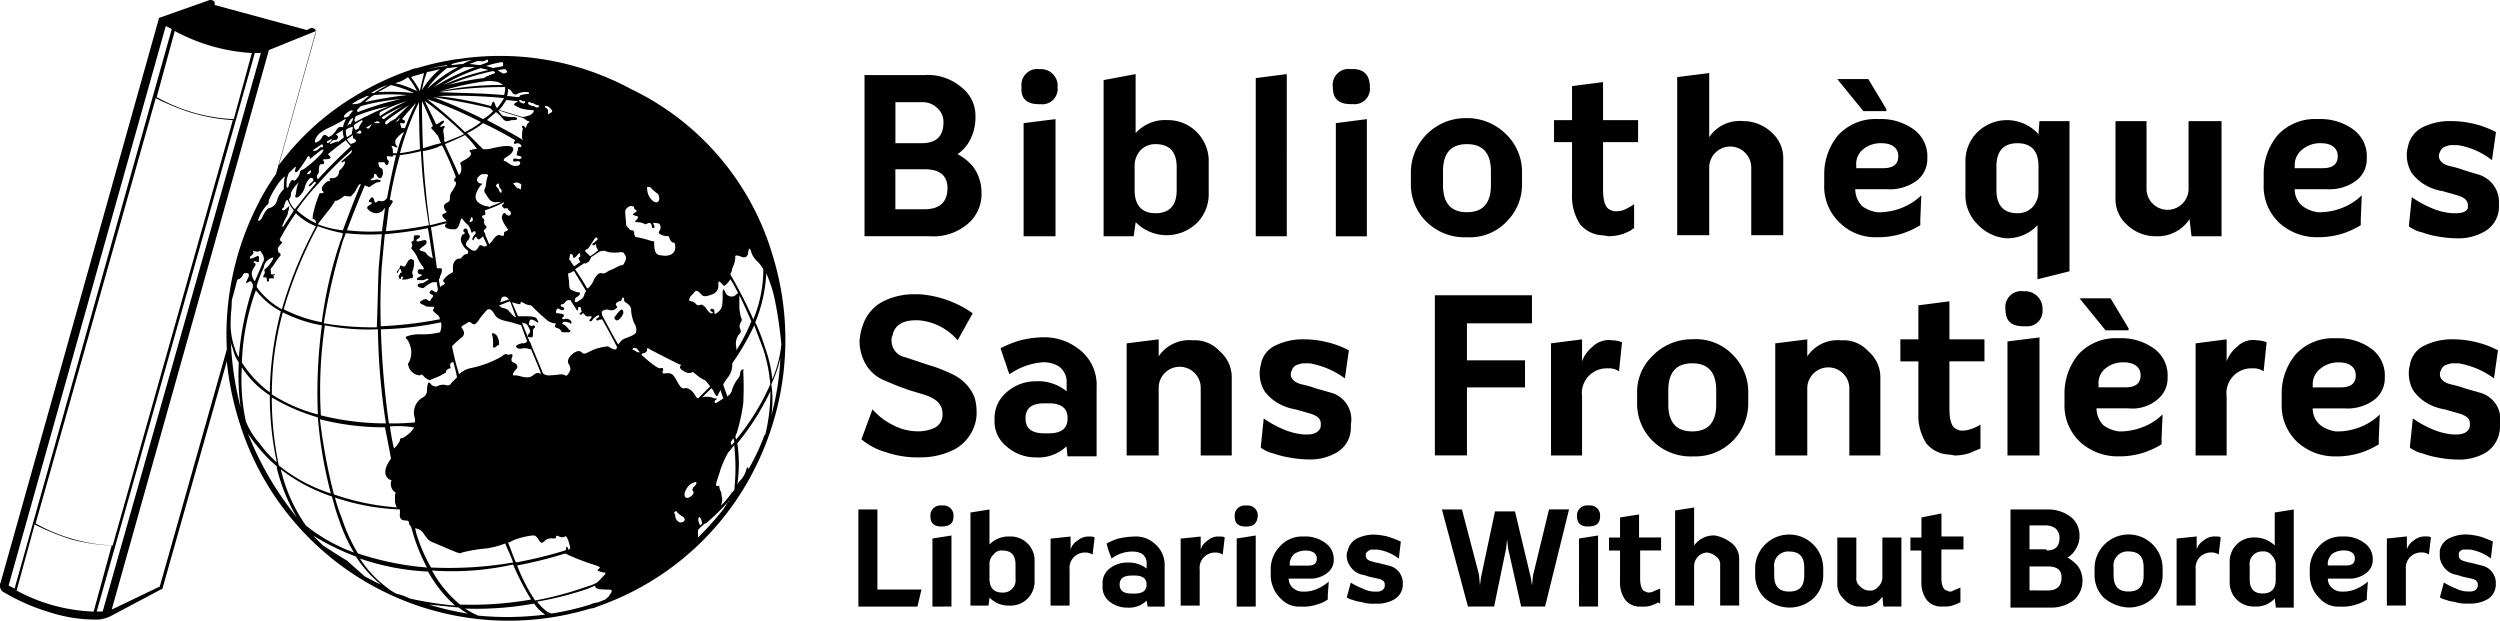
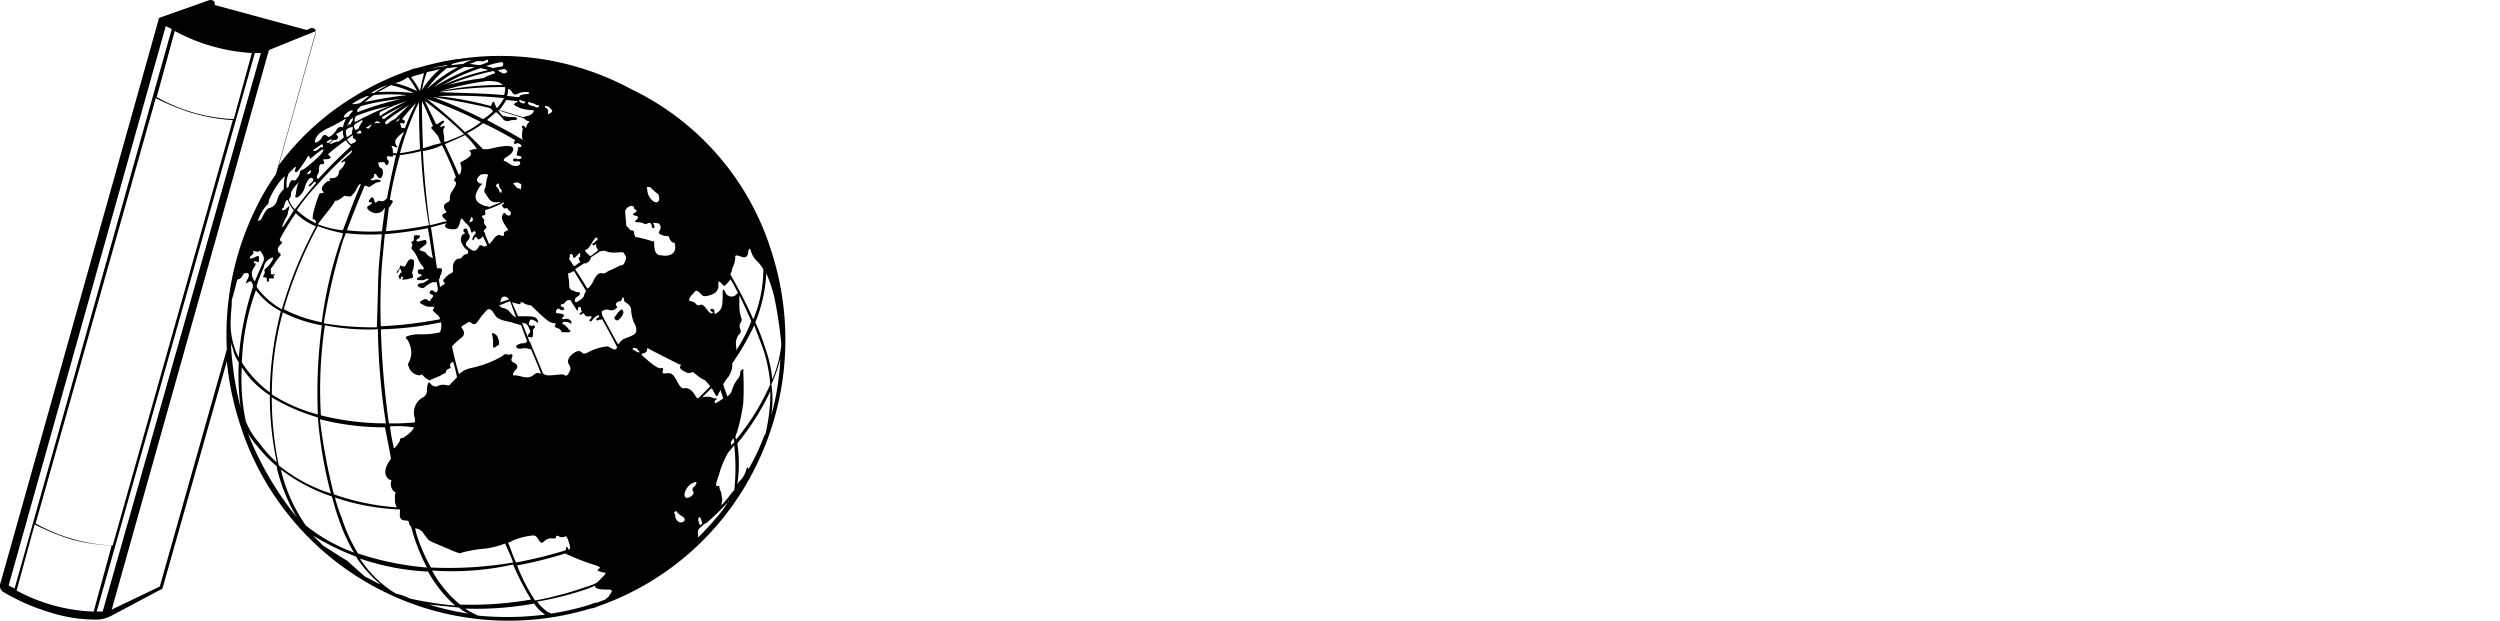
<svg xmlns="http://www.w3.org/2000/svg" width="146.144" height="36.312" viewBox="0 0 146.144 36.312">
  <defs>
    <style>.a{fill:#000;}</style>
  </defs>
  <g transform="translate(-648.928 -13354.078)">
-     <path class="a" d="M85.8,100.11V94.434h1.112v4.681h2.575l-.234.995Zm4.856-4.681c-.41,0-.644-.176-.644-.585a.585.585,0,0,1,.644-.644h.059a.585.585,0,0,1,.644.644c0,.41-.234.585-.7.585Zm-.527,4.681V96.131l1.112-.176v4.154Zm2.223,0v-5.5l1.112-.176v2.048a1.538,1.538,0,0,1,1.17-.468A1.4,1.4,0,0,1,96.1,97.477v1.112a1.4,1.4,0,0,1-1.463,1.463,1.538,1.538,0,0,1-1.17-.468l-.059.468H92.353Zm1.112-1.638c0,.527.234.819.761.819a.725.725,0,0,0,.761-.819v-.819c0-.527-.234-.819-.761-.819a.57.57,0,0,0-.527.234.751.751,0,0,0-.234.585v.819Zm3.628-2.34,1.112-.117v.761a.934.934,0,0,1,.41-.527.975.975,0,0,1,.644-.234c.176,0,.293,0,.351.059l-.117.995a.832.832,0,0,0-.351-.117h-.117a.893.893,0,0,0-.878.995v2.106H97.034v-3.92Zm6.085.351a1.594,1.594,0,0,1,.527,1.229v2.4h-.995l-.059-.351a1.457,1.457,0,0,1-1.112.41,1.634,1.634,0,0,1-1.053-.351,1.053,1.053,0,0,1-.41-.878v-.176a1.053,1.053,0,0,1,.41-.878,1.634,1.634,0,0,1,1.053-.351,1.687,1.687,0,0,1,1.112.351v-.293a.646.646,0,0,0-.293-.585,1.168,1.168,0,0,0-.527-.117h-.059a2.022,2.022,0,0,0-1.17.41c-.059-.176-.117-.293-.176-.468l-.117-.41a3.579,3.579,0,0,1,.7-.293,4.548,4.548,0,0,1,.936-.117,1.628,1.628,0,0,1,1.229.468Zm-1.229,2.867q.7,0,.7-.527t-.7-.527h-.176q-.7,0-.7.527t.7.527Zm2.75-3.218,1.112-.117v.761a.934.934,0,0,1,.41-.527.88.88,0,0,1,.644-.234c.176,0,.293,0,.351.059l-.117.995a.832.832,0,0,0-.351-.117h-.117a.893.893,0,0,0-.878.995v2.106h-1.112v-3.92Zm3.745-.7c-.41,0-.644-.176-.644-.585a.585.585,0,0,1,.644-.644h.059a.585.585,0,0,1,.644.644c-.059.41-.234.585-.7.585Zm-.527,4.681V96.131l1.112-.176v4.154Zm2.575-.468a1.9,1.9,0,0,1-.585-1.346V98a1.9,1.9,0,0,1,.527-1.4,1.735,1.735,0,0,1,1.4-.585,1.92,1.92,0,0,1,1.229.351,1.15,1.15,0,0,1,.527.995.944.944,0,0,1-.351.761,1.584,1.584,0,0,1-1.112.351h-1.17a.72.72,0,0,0,.293.585.817.817,0,0,0,.527.176h.117a1.8,1.8,0,0,0,.761-.176,2.416,2.416,0,0,0,.644-.41l-.059.819V99.7a2.163,2.163,0,0,1-.644.293,2.425,2.425,0,0,1-.936.117,1.453,1.453,0,0,1-1.17-.468Zm.585-1.931h.995c.351,0,.527-.117.527-.41s-.234-.468-.644-.468a1.18,1.18,0,0,0-.644.176.809.809,0,0,0-.293.527v.176Zm3.511.995a3.846,3.846,0,0,0,.7.351,1.558,1.558,0,0,0,.7.176h.117c.293,0,.41-.117.468-.293v-.117c0-.176-.117-.293-.41-.351l-.527-.117a2.385,2.385,0,0,0-.41-.117,1.131,1.131,0,0,1-.7-.527.989.989,0,0,1-.176-.585.527.527,0,0,1,.059-.293,1.044,1.044,0,0,1,.527-.7,2.263,2.263,0,0,1,.995-.234,3.951,3.951,0,0,1,.819.117,6.56,6.56,0,0,1,.761.293l-.117.995a2.675,2.675,0,0,0-1.229-.527h-.41a.584.584,0,0,0-.293.234v.117c0,.176.117.293.41.351.117.059.293.059.468.117l.468.117a1.042,1.042,0,0,1,.819.995v.117a1.009,1.009,0,0,1-.527.878,2,2,0,0,1-1.053.234h-.059a2.194,2.194,0,0,1-.644-.059c-.176-.059-.351-.059-.527-.117-.117-.059-.234-.059-.351-.117a.181.181,0,0,0-.117-.059l.234-.878Zm6.846,1.4-1.521-5.676h1.17l.995,3.8.059.644.059-.468.819-3.862h1.17l.936,3.92.059.41.058-.585.936-3.862h1.17l-1.4,5.676h-1.4l-.761-3.394-.059-.527-.059.527-.7,3.394Zm7.021-4.681c-.41,0-.644-.176-.644-.585a.585.585,0,0,1,.644-.644h.059a.585.585,0,0,1,.644.644c0,.41-.234.585-.7.585Zm-.527,4.681V96.131l1.112-.176v4.154Zm4.622-.234c-.059,0-.059.059-.117.059-.117.059-.176.059-.293.117a1.288,1.288,0,0,1-.468.059h-.293a1.087,1.087,0,0,1-.761-.41,1.737,1.737,0,0,1-.293-1.053V96.833h-.644v-.761h.644V94.9l1.112-.176v1.346h1.287v.761H131.5v1.638c0,.468.117.7.293.761.059,0,.117.059.176.059a.636.636,0,0,0,.293-.059c.117-.059.293-.117.41-.176v.878l-.117-.059Zm4.33-3.452a1.164,1.164,0,0,1,.41.936v2.692h-1.112v-2.34a.57.57,0,0,0-.234-.527,1.051,1.051,0,0,0-.527-.234.8.8,0,0,0-.761.761v2.34h-1.112V94.493l1.112-.176V96.54a1.4,1.4,0,0,1,1.229-.585,2.252,2.252,0,0,1,.995.468Zm1.872,3.16a1.854,1.854,0,0,1-.527-1.346v-.351a1.953,1.953,0,0,1,.527-1.346,1.989,1.989,0,0,1,3.452,1.346v.351a1.854,1.854,0,0,1-.527,1.346,2.078,2.078,0,0,1-1.463.585,2.235,2.235,0,0,1-1.463-.585Zm.585-1.287c0,.644.293.936.878.936s.878-.293.878-.936v-.468c0-.644-.293-.936-.878-.936a.819.819,0,0,0-.878.936V98.3Zm4.1,1.4a1.164,1.164,0,0,1-.41-.936V96.072h1.112v2.34a.57.57,0,0,0,.234.527.715.715,0,0,0,.527.234.57.57,0,0,0,.527-.234.715.715,0,0,0,.234-.527v-2.34h1.112v4.037h-1.053l-.059-.585a1.277,1.277,0,0,1-1.229.585,1.205,1.205,0,0,1-.995-.41Zm6.729.176a.2.2,0,0,1-.117.059c-.059.059-.176.059-.293.117a1.289,1.289,0,0,1-.468.059h-.293a1.087,1.087,0,0,1-.761-.41,1.737,1.737,0,0,1-.293-1.053V96.833H147.3v-.761h.644V94.9l1.17-.234v1.346H150.4v.761H149.11v1.638c0,.468.117.7.293.761.059,0,.117.059.176.059a.352.352,0,0,0,.234-.059c.117-.059.293-.117.41-.176v.878Zm2.984.234V94.434h2.165a2.135,2.135,0,0,1,1.4.468,1.34,1.34,0,0,1,.468.995,1.41,1.41,0,0,1-.234.878,1.2,1.2,0,0,1-.468.468,2.291,2.291,0,0,1,.585.468,1.437,1.437,0,0,1,.293.878,1.5,1.5,0,0,1-.468,1.112,2.135,2.135,0,0,1-1.4.468h-2.34Zm2.106-3.277c.527,0,.761-.234.761-.761a.715.715,0,0,0-.234-.527.988.988,0,0,0-.585-.176h-.936v1.4h.995Zm.059,2.34c.527,0,.819-.234.819-.761,0-.468-.293-.644-.819-.644h-1.053v1.4Zm3.277.41a1.854,1.854,0,0,1-.527-1.346v-.351a1.953,1.953,0,0,1,.527-1.346,1.989,1.989,0,0,1,3.452,1.346v.351a1.854,1.854,0,0,1-.527,1.346,2.078,2.078,0,0,1-1.463.585,2.369,2.369,0,0,1-1.463-.585Zm.585-1.287c0,.644.293.936.878.936s.878-.293.878-.936v-.468c0-.644-.293-.936-.878-.936a.819.819,0,0,0-.878.936V98.3Zm3.745-2.165,1.112-.117v.761a.934.934,0,0,1,.41-.527.975.975,0,0,1,.644-.234c.176,0,.293,0,.351.059l-.117.995a.832.832,0,0,0-.351-.117h-.117a.893.893,0,0,0-.878.995v2.106H162.86v-3.92Zm5.734,3.979-.059-.468a1.452,1.452,0,0,1-1.17.468,1.4,1.4,0,0,1-1.463-1.463V97.535a1.4,1.4,0,0,1,1.463-1.463,1.634,1.634,0,0,1,1.17.468V94.61l1.112-.176v5.734h-1.053Zm0-2.4a.751.751,0,0,0-.234-.585.57.57,0,0,0-.527-.234.725.725,0,0,0-.761.819v.819c0,.527.234.819.761.819s.761-.293.761-.819v-.819Zm2.575,1.931a1.9,1.9,0,0,1-.585-1.346V98a1.9,1.9,0,0,1,.527-1.4,1.735,1.735,0,0,1,1.4-.585,1.92,1.92,0,0,1,1.229.351,1.15,1.15,0,0,1,.527.995.943.943,0,0,1-.351.761,1.584,1.584,0,0,1-1.112.351H171.7a.72.72,0,0,0,.293.585.817.817,0,0,0,.527.176h.117a1.8,1.8,0,0,0,.761-.176,2.417,2.417,0,0,0,.644-.41l-.059.819V99.7a2.163,2.163,0,0,1-.644.293,2.425,2.425,0,0,1-.936.117,1.453,1.453,0,0,1-1.17-.468Zm.527-1.931h.995c.351,0,.527-.117.527-.41s-.234-.468-.644-.468a1.179,1.179,0,0,0-.644.176.809.809,0,0,0-.293.527v.176Zm3.452-1.58,1.112-.117v.761a.934.934,0,0,1,.41-.527.975.975,0,0,1,.644-.234c.176,0,.293,0,.351.059l-.117.995a.832.832,0,0,0-.351-.117h-.117a.893.893,0,0,0-.878.995v2.106h-1.112v-3.92Zm3.277,2.575a3.846,3.846,0,0,0,.7.351,1.558,1.558,0,0,0,.7.176H180c.293,0,.41-.117.468-.293v-.117c0-.176-.117-.293-.41-.351l-.527-.117a2.385,2.385,0,0,0-.41-.117,1.131,1.131,0,0,1-.7-.527.988.988,0,0,1-.176-.585v-.293a1.044,1.044,0,0,1,.527-.7,2.263,2.263,0,0,1,.995-.234,3.951,3.951,0,0,1,.819.117,6.563,6.563,0,0,1,.761.293l-.117.995A2.675,2.675,0,0,0,180,96.775h-.41c-.117.059-.234.117-.234.234v.117c0,.176.117.293.41.351.117.059.293.059.468.117l.468.117a1.042,1.042,0,0,1,.819.995v.117A1.009,1.009,0,0,1,181,99.7a2,2,0,0,1-1.053.234h-.059a2.194,2.194,0,0,1-.644-.059c-.176-.059-.351-.059-.527-.117-.117-.059-.234-.059-.351-.117a.181.181,0,0,0-.117-.059l.234-.878Z" transform="translate(613.307 13289.427)" />
-     <path class="a" d="M144.587,53.057l-1.521-1.872h1.814l1.053,1.755v.117Zm6.67,6.612a2.382,2.382,0,0,1-.7-1.755V56.042a2.382,2.382,0,0,1,.7-1.755,2.478,2.478,0,0,1,3.569.117l.059-.761h1.755v8.777l-1.872.468v-3.16a2.414,2.414,0,0,1-1.872.761,2.6,2.6,0,0,1-1.638-.819Zm1.112-1.989c0,.878.41,1.346,1.229,1.346a1.191,1.191,0,0,0,.878-.351,1.376,1.376,0,0,0,.351-.995v-1.4c0-.878-.41-1.346-1.229-1.346s-1.229.468-1.229,1.346v1.4Zm7.724,8.192v-.117L159.04,64h-1.814l1.521,1.872Zm-64.6-5.5h1.872V53.526L95.5,53.76v6.612Zm47.745-.761a2.918,2.918,0,0,1-.936-2.282V56.8a3.561,3.561,0,0,1,.819-2.34,2.961,2.961,0,0,1,2.34-.936,3.267,3.267,0,0,1,2.048.585,1.932,1.932,0,0,1,.819,1.7,1.579,1.579,0,0,1-.585,1.287,2.621,2.621,0,0,1-1.755.527h-1.872a1.412,1.412,0,0,0,.41.995,1.982,1.982,0,0,0,.878.351h.234a3.691,3.691,0,0,0,1.287-.293,3.321,3.321,0,0,0,1.053-.7l-.059,1.4v.351a5.187,5.187,0,0,1-.995.468,4.583,4.583,0,0,1-1.521.234,2.953,2.953,0,0,1-2.165-.819Zm.878-3.218h1.638q.878,0,.878-.7c0-.468-.351-.761-.995-.761a1.633,1.633,0,0,0-1.053.351,1.091,1.091,0,0,0-.41.936v.176ZM92.57,56.334a2.56,2.56,0,0,1,.468,1.463,2.265,2.265,0,0,1-.761,1.814A3.079,3.079,0,0,1,90,60.371h-3.8v-9.42H89.7a3.023,3.023,0,0,1,2.223.761,2.074,2.074,0,0,1,.761,1.638,2.85,2.85,0,0,1-.351,1.463,2.191,2.191,0,0,1-.7.761,2.829,2.829,0,0,1,.936.761Zm-4.564-1.4h1.521c.878,0,1.287-.41,1.287-1.229a1.062,1.062,0,0,0-.351-.819,1.235,1.235,0,0,0-.936-.351H88.006v2.4Zm3.043,2.633c0-.761-.468-1.112-1.346-1.112h-1.7v2.34h1.7c.878,0,1.346-.41,1.346-1.229Zm5.325-4.915h.117a.9.9,0,0,0,.995-.995.967.967,0,0,0-.995-1.053h-.059a.931.931,0,0,0-1.053,1.053c-.059.644.293.995.995.995Zm17.378,7.724h1.814V53.526l-1.814.234v6.612Zm35.868,3.8-1.814.234V66.4h-1.053v1.287h1.053v3.043a2.985,2.985,0,0,0,.468,1.755,1.811,1.811,0,0,0,1.229.644c.176,0,.351.059.468.059a2.965,2.965,0,0,0,.761-.117,2.854,2.854,0,0,0,.41-.176c.059,0,.117-.059.176-.059l.117-.059v-1.4a2.163,2.163,0,0,1-.644.293,1.142,1.142,0,0,1-.41.059.438.438,0,0,1-.293-.059c-.351-.117-.468-.527-.468-1.287V67.685h2.048V66.4h-2.048V64.175Zm3.394,9.011h1.872v-6.9l-1.872.234v6.67Zm.995-9.6h-.059a.931.931,0,0,0-1.053,1.053c0,.7.351.995,1.053.995h.117a.9.9,0,0,0,.995-.995,1.014,1.014,0,0,0-1.053-1.053Zm-17.027,3.745a3.044,3.044,0,0,1,.878,2.223v.527a3.1,3.1,0,0,1-3.218,3.16,3.174,3.174,0,0,1-2.4-.936,3.044,3.044,0,0,1-.878-2.223v-.527a2.911,2.911,0,0,1,.878-2.165,3.182,3.182,0,0,1,2.34-.995,2.973,2.973,0,0,1,2.4.936Zm-.995,2.048q0-1.58-1.4-1.58t-1.4,1.58V70.2q0,1.58,1.4,1.58t1.4-1.58v-.819Zm24.107,1.053H158.22a1.412,1.412,0,0,0,.41.995,1.982,1.982,0,0,0,.878.351h.234a3.691,3.691,0,0,0,1.287-.293,3.32,3.32,0,0,0,1.053-.7l-.059,1.4v.351a5.187,5.187,0,0,1-.995.468,4.584,4.584,0,0,1-1.521.234,3.253,3.253,0,0,1-2.223-.819,2.918,2.918,0,0,1-.936-2.282v-.527a3.561,3.561,0,0,1,.819-2.34,2.961,2.961,0,0,1,2.34-.936,3.267,3.267,0,0,1,2.048.585,1.932,1.932,0,0,1,.819,1.7,1.579,1.579,0,0,1-.585,1.287,2.266,2.266,0,0,1-1.7.527Zm-.176-1.229q.878,0,.878-.7c0-.468-.351-.761-.995-.761a1.634,1.634,0,0,0-1.053.351,1.091,1.091,0,0,0-.41.936v.176ZM143.3,66.457a2.141,2.141,0,0,0-1.989.936V66.4l-1.872.234v6.553h1.872v-3.92a1.229,1.229,0,1,1,2.458,0v3.92h1.814V68.68a2,2,0,0,0-.7-1.58,1.956,1.956,0,0,0-1.58-.644Zm-3.394-6.085V55.866a2,2,0,0,0-.7-1.58,2.4,2.4,0,0,0-1.638-.644,2.141,2.141,0,0,0-1.989.936V50.834l-1.872.234v9.245h1.872v-3.92a1.229,1.229,0,1,1,2.457,0v3.92h1.872Zm39.32-1.346h-.234a3.82,3.82,0,0,1-1.17-.293,6.055,6.055,0,0,1-1.17-.644l-.176,1.7a.724.724,0,0,0,.176.117,1.752,1.752,0,0,0,.585.234,4.876,4.876,0,0,0,.878.234,6.449,6.449,0,0,0,1.053.117h.059a3.044,3.044,0,0,0,1.7-.41,1.668,1.668,0,0,0,.819-1.463v-.176a1.675,1.675,0,0,0-1.287-1.7l-.761-.234a6.007,6.007,0,0,0-.819-.234c-.468-.117-.644-.351-.644-.585a.442.442,0,0,1,.059-.234.513.513,0,0,1,.41-.351.742.742,0,0,1,.351-.059h.293a4.414,4.414,0,0,1,1.989.878l.234-1.638a5.288,5.288,0,0,0-1.229-.468,5.671,5.671,0,0,0-1.346-.176,3.648,3.648,0,0,0-1.7.351,1.648,1.648,0,0,0-.878,1.17,1.62,1.62,0,0,0-.059.527,1.973,1.973,0,0,0,.293.995,2.683,2.683,0,0,0,1.17.878,3.106,3.106,0,0,0,.644.176l.819.234c.41.117.644.293.644.585v.176c-.059.176-.293.293-.7.293Zm-6.495,11.41h-1.872a1.25,1.25,0,0,0,.468.995,1.982,1.982,0,0,0,.878.351h.234a3.69,3.69,0,0,0,1.287-.293,3.32,3.32,0,0,0,1.053-.7l-.059,1.4v.351a5.186,5.186,0,0,1-.995.468,4.584,4.584,0,0,1-1.521.234,3.253,3.253,0,0,1-2.223-.819,2.918,2.918,0,0,1-.936-2.282v-.527a3.561,3.561,0,0,1,.819-2.34,2.961,2.961,0,0,1,2.34-.936,3.267,3.267,0,0,1,2.048.585,1.932,1.932,0,0,1,.819,1.7,1.58,1.58,0,0,1-.585,1.287,2.621,2.621,0,0,1-1.755.527Zm-.234-1.229q.878,0,.878-.7c0-.468-.351-.761-.995-.761a1.634,1.634,0,0,0-1.053.351,1.137,1.137,0,0,0-.468.936v.176Zm-7.021-15.564H163.6v3.92a1.229,1.229,0,1,1-2.457,0v-3.92h-1.814v4.505a2,2,0,0,0,.7,1.58,2.4,2.4,0,0,0,1.638.644,2.244,2.244,0,0,0,1.989-.995l.117.995h1.755V53.643Zm15.1,15.857-.819-.234a6.006,6.006,0,0,0-.819-.234c-.468-.117-.644-.351-.644-.585a.442.442,0,0,1,.058-.234.513.513,0,0,1,.41-.351.742.742,0,0,1,.351-.059h.293a4.872,4.872,0,0,1,2.048.878l.234-1.638a5.288,5.288,0,0,0-1.229-.468,5.671,5.671,0,0,0-1.346-.176,3.649,3.649,0,0,0-1.7.351,1.512,1.512,0,0,0-.878,1.17,1.62,1.62,0,0,0-.059.527,1.972,1.972,0,0,0,.293.995,2.682,2.682,0,0,0,1.17.878,3.105,3.105,0,0,0,.644.176l.819.234c.41.117.644.293.644.585v.176c-.059.293-.351.468-.761.468h-.234a3.82,3.82,0,0,1-1.17-.293,6.055,6.055,0,0,1-1.17-.644l-.176,1.7a.724.724,0,0,0,.176.117,1.752,1.752,0,0,0,.585.234,4.875,4.875,0,0,0,.878.234,6.447,6.447,0,0,0,1.053.117h.059a3.044,3.044,0,0,0,1.7-.41,1.8,1.8,0,0,0,.819-1.463v-.176a1.616,1.616,0,0,0-1.229-1.872ZM130.544,58.85a1.142,1.142,0,0,1-.41.059.438.438,0,0,1-.293-.059c-.351-.117-.468-.527-.468-1.287V54.871h2.048V53.584h-2.048V51.361l-1.814.234v1.989h-1.053v1.287h1.053v3.043a2.985,2.985,0,0,0,.468,1.755,1.81,1.81,0,0,0,1.229.644c.176,0,.351.059.468.059a2.965,2.965,0,0,0,.761-.117,2.854,2.854,0,0,0,.41-.176c.058,0,.117-.059.176-.117l.117-.059V58.5a3.494,3.494,0,0,1-.644.351Zm40.607,1.58a3.253,3.253,0,0,1-2.223-.819,2.918,2.918,0,0,1-.936-2.282V56.8a3.561,3.561,0,0,1,.819-2.34,2.961,2.961,0,0,1,2.34-.936,3.267,3.267,0,0,1,2.048.585,1.932,1.932,0,0,1,.819,1.7,1.579,1.579,0,0,1-.585,1.287,2.621,2.621,0,0,1-1.755.527h-1.872a1.25,1.25,0,0,0,.468.995,1.982,1.982,0,0,0,.878.351h.234a3.691,3.691,0,0,0,1.287-.293,3.32,3.32,0,0,0,1.053-.7l-.059,1.4v.351a5.188,5.188,0,0,1-.995.468,4.821,4.821,0,0,1-1.521.234Zm-1.346-4.037h1.638q.878,0,.878-.7c0-.468-.351-.761-.995-.761a1.634,1.634,0,0,0-1.053.351,1.137,1.137,0,0,0-.468.936v.176Zm-3.335,10.415a1.913,1.913,0,0,0-.644.878V66.4l-1.814.234v6.553h1.814V69.733a1.451,1.451,0,0,1,1.4-1.638h.176a.988.988,0,0,1,.585.176l.176-1.7a1.731,1.731,0,0,0-.585-.117,1.294,1.294,0,0,0-1.112.351Zm-37.682,0a1.913,1.913,0,0,0-.644.878V66.4l-1.814.234v6.553h1.814V69.733a1.451,1.451,0,0,1,1.4-1.638h.176a.988.988,0,0,1,.585.176l.176-1.7a1.731,1.731,0,0,0-.585-.117,1.351,1.351,0,0,0-1.112.351Zm-26.857-6.436h-1.755V51.244l1.872-.351v3.452a2.308,2.308,0,0,1,1.872-.761,2.343,2.343,0,0,1,1.7.7,2.382,2.382,0,0,1,.7,1.755v1.814a2.382,2.382,0,0,1-.7,1.755,2.542,2.542,0,0,1-3.569-.059l-.117.819Zm.059-2.692c0,.878.41,1.346,1.229,1.346s1.229-.468,1.229-1.346V56.334c0-.878-.41-1.346-1.229-1.346a1.191,1.191,0,0,0-.878.351,1.329,1.329,0,0,0-.351.936v1.4ZM91.459,68.5a6.865,6.865,0,0,0-.644-.293A6.358,6.358,0,0,0,90,67.919l-1.4-.468a.983.983,0,0,1-.819-.995.527.527,0,0,1,.059-.293c.117-.585.585-.878,1.346-.878h.176a3.352,3.352,0,0,1,2.282,1.17l.878-1.58a6.194,6.194,0,0,0-3.1-1.112h-.293a4,4,0,0,0-1.7.351,2.412,2.412,0,0,0-1.287,1.346,3.416,3.416,0,0,0-.234,1.053,2.65,2.65,0,0,0,.176.936A2.253,2.253,0,0,0,87.363,68.8c.41.176.819.351,1.17.468a5.522,5.522,0,0,0,.527.176l.585.176c.761.234,1.112.585,1.112,1.112V70.9a.844.844,0,0,1-.527.7,2.228,2.228,0,0,1-.936.176,3.116,3.116,0,0,1-1.4-.351,3.817,3.817,0,0,1-1.229-.936l-.644,1.755a3.868,3.868,0,0,0,1.463.761,5.658,5.658,0,0,0,1.989.293,4.339,4.339,0,0,0,1.989-.468,2.482,2.482,0,0,0,1.17-1.4,2.274,2.274,0,0,0,.117-.878,2.965,2.965,0,0,0-.117-.761,2.518,2.518,0,0,0-1.17-1.287Zm7.489-1.346a2.609,2.609,0,0,1,.819,2.048v4.037h-1.7l-.059-.585A2.388,2.388,0,0,1,96.2,73.3a2.549,2.549,0,0,1-1.7-.644,1.855,1.855,0,0,1-.7-1.463v-.176a1.97,1.97,0,0,1,.7-1.521,2.549,2.549,0,0,1,1.7-.644,2.606,2.606,0,0,1,1.814.585v-.468a1.1,1.1,0,0,0-.468-.995,1.691,1.691,0,0,0-.819-.234h-.117a3.873,3.873,0,0,0-1.931.7c-.117-.234-.176-.527-.293-.819l-.234-.7a6.088,6.088,0,0,1,1.17-.468,5.9,5.9,0,0,1,1.463-.176,3.315,3.315,0,0,1,2.165.878Zm-.878,3.862c0-.585-.351-.878-1.112-.878h-.234c-.761,0-1.112.293-1.112.878s.351.878,1.112.878h.234c.761,0,1.112-.293,1.112-.878ZM121.417,60.43a3.174,3.174,0,0,1-2.4-.936,3.044,3.044,0,0,1-.878-2.223v-.585a3.141,3.141,0,0,1,.878-2.223,3.182,3.182,0,0,1,2.34-.995,3.219,3.219,0,0,1,2.4.995,3.044,3.044,0,0,1,.878,2.223v.585a3.044,3.044,0,0,1-.878,2.223,2.961,2.961,0,0,1-2.34.936Zm0-1.463q1.4,0,1.4-1.58v-.819q0-1.58-1.4-1.58t-1.4,1.58v.819q0,1.58,1.4,1.58Zm-1.872,14.218h1.872V69.207h3.394v-1.58h-3.394V65.462h3.8V63.824h-5.676v9.362Zm-14.16-6.729a2.141,2.141,0,0,0-1.989.936V66.4l-1.872.234v6.553h1.872v-3.92a1.229,1.229,0,1,1,2.457,0v3.92h1.814V68.68a2,2,0,0,0-.7-1.58,1.956,1.956,0,0,0-1.58-.644ZM114.746,50.6h-.117a.931.931,0,0,0-1.053,1.053c0,.7.351.995,1.053.995h.117a.9.9,0,0,0,.995-.995c0-.7-.351-1.053-.995-1.053ZM113.4,69.5l-.819-.234a6.005,6.005,0,0,0-.819-.234c-.468-.117-.644-.351-.644-.585a.442.442,0,0,1,.059-.234.513.513,0,0,1,.41-.351.742.742,0,0,1,.351-.059h.293a4.872,4.872,0,0,1,2.048.878l.234-1.638a5.288,5.288,0,0,0-1.229-.468,5.671,5.671,0,0,0-1.346-.176,3.648,3.648,0,0,0-1.7.351,1.512,1.512,0,0,0-.878,1.17,1.62,1.62,0,0,0-.059.527,1.972,1.972,0,0,0,.293.995,2.682,2.682,0,0,0,1.17.878,3.1,3.1,0,0,0,.644.176l.819.234c.41.117.644.293.644.585v.176c-.059.293-.351.468-.761.468h-.234a3.82,3.82,0,0,1-1.17-.293,6.055,6.055,0,0,1-1.17-.644l-.176,1.7a.724.724,0,0,0,.176.117,1.752,1.752,0,0,0,.585.234A4.874,4.874,0,0,0,111,73.3a6.447,6.447,0,0,0,1.053.117h.059a3.044,3.044,0,0,0,1.7-.41,1.668,1.668,0,0,0,.819-1.463v-.176A1.616,1.616,0,0,0,113.4,69.5Zm-2.516-18.607-1.814.234v9.245h1.814V50.893Z" transform="translate(613.266 13307.516)" />
    <path class="a" d="M29.214,63.711c0,.117,0,.176-.059.176s0,0-.176.117c-.117.059-.117,0-.117-.176a1.8,1.8,0,0,0-.059-.585c0-.117.117-.059.176,0,.117,0,.234.351.234.468Zm-5.91-4.1c.059-.117.059-.176.117-.176s.059,0,.059.059a.2.2,0,0,0,.059.117c-.059.059-.117,0-.117.117-.059.059-.117.117-.059.176,0,.059.059.176.117.059,0-.117.059-.117.117-.059s-.117.117-.059.117c.059.059.234,0,.351,0a.442.442,0,0,1,.234-.059c.059,0,.059-.117.059-.176a.266.266,0,0,1,0-.293,2.534,2.534,0,0,0,.059-.293v-.234c0-.059-.176-.234-.351,0-.117.176-.117.234-.176.293s-.059,0-.176,0c-.059-.059-.117-.059-.117.059a.45.45,0,0,1-.117.176c-.117.117-.059.234,0,.117ZM36.235,61.9c-.117.117-.176.234-.234.293a.11.11,0,0,0,0,.176c.059.059.059.059.117.059s.117-.059.176-.117.234-.293.176-.41-.059-.176-.234,0Zm7.958,9.128a16.222,16.222,0,0,1-9.245,8.133,1.085,1.085,0,0,1-.41.117A16.469,16.469,0,0,1,14,68.275a17.209,17.209,0,0,1-.7-3.452L9.554,78.046a.126.126,0,0,1-.117.117L6.57,79.685a1.918,1.918,0,0,1-.819.234A8.7,8.7,0,0,1,3,79.509,12.036,12.036,0,0,1,.192,78.28a.447.447,0,0,1-.117-.527C.134,77.578,9.32,44.812,9.32,44.812v-.059h0L12.3,43.7a.352.352,0,0,1,.234.059.181.181,0,0,1,.059.117v.117l5.383,1.463.234-.117a.352.352,0,0,1,.234.059c.059.059.059.117.059.234l-2.165,7.724a15.423,15.423,0,0,1,4.447-4.037h0A16.194,16.194,0,0,1,24.006,47.8a1.085,1.085,0,0,1,.41-.117,16.823,16.823,0,0,1,2.34-.527h.059a16.121,16.121,0,0,1,10.123,1.755,15.688,15.688,0,0,1,8.25,9.654,16.731,16.731,0,0,1-.995,12.463Zm.644-11.351a8.78,8.78,0,0,1-.644,2.867,11.723,11.723,0,0,1,.585,1.521,7.3,7.3,0,0,1,.41,1.814,7.055,7.055,0,0,0,.527-2.048,24.065,24.065,0,0,0-.41-2.75,7.9,7.9,0,0,0-.468-1.4Zm-2.106.059a27.674,27.674,0,0,1,1.346,2.633,7.669,7.669,0,0,0,.585-2.926,2.478,2.478,0,0,0-.293-.41,1.311,1.311,0,0,1-.41-.585c-.059-.234-.117-.293-.176-.059,0,.234-.117.468-.468.293-.351-.117-.293,0-.293.117a1.55,1.55,0,0,1-.176.585.832.832,0,0,1-.117.351ZM43.2,63.3a.907.907,0,0,0-.117.7v.176a9.324,9.324,0,0,0,.878-1.7c-.234-.527-.468-1.053-.7-1.521V61.6a2.182,2.182,0,0,0,.117.7c.059.117,0,.176-.059.293a.368.368,0,0,0,0,.351c.059.176,0,.234-.117.351Zm-2.75-1.989a.5.5,0,0,1,.293.176c.059.059.059.059.176.059.117-.059.176-.059.351.117.117.176.293.41.41.351s-.059-.059-.117-.176c0-.117.176-.117.234,0,0,.117,0,.293.117.176a.664.664,0,0,0,.351-.585c.059-.468-.059-1.112.176-.644a.39.39,0,0,0,.7.059H43.2c-.176-.293-.293-.585-.468-.819a1.276,1.276,0,0,1-.234.293c-.117.117-.117.117-.234,0s-.234-.293-.234,0a.519.519,0,0,1-.351.585c-.293.117-.527.176-.644,0-.176-.176-.293-.293-.41-.117s-.293.234-.293.468c-.059.059,0,0,.117.059Zm1.4,5.793c-.059.059-.059.234.117.117a3.583,3.583,0,0,0,.351-.234l-.176-.527a.215.215,0,0,1-.059.176c-.059.117-.117.351-.234.117-.117-.176-.117-.293-.234-.351l-.527.527a1,1,0,0,1,.7.059c.293,0,.117.059.059.117ZM37.874,54.759a.914.914,0,0,0,.351.7c.234.176.468,0,.293-.41a2.93,2.93,0,0,1-.468-.41c-.117,0-.234-.059-.176.117Zm-1.287,1.287c0,.234.059.644.059.819.059.117.176.176.234.293.117,0,.234,0,.234.176a.215.215,0,0,0,.059.176.057.057,0,0,0,.059.059h.059a6.05,6.05,0,0,1,.7.176.923.923,0,0,0,.234.059c.059,0,.059,0,.059.117a1.288,1.288,0,0,0,.059.468.336.336,0,0,0,.351.234c.234.059.761.059.819-.41,0-.41-.059-.293-.176-.351a.5.5,0,0,1-.176-.293c-.059-.059-.059-.117-.117-.059a1.085,1.085,0,0,1-.41-.117c-.059-.059-.117-.059-.059-.176a.359.359,0,0,0,.059-.351c-.059-.117-.117-.117-.176-.117-.117,0-.234-.059-.234,0s.176.234,0,.293c-.117,0-.059-.293-.176-.293-.117-.059-.176.059-.293.059a.846.846,0,0,0-.41-.117c-.117,0-.293,0-.059-.176.059-.059.059-.176,0-.176-.176-.059-.351-.059-.176-.176s.176-.117.117-.176-.117-.059-.117-.117c0-.117-.059-.117-.117-.117-.059-.059-.351.059-.41.293Zm-2.165,2.516.117.117a3.245,3.245,0,0,0,.468-.351.181.181,0,0,1-.059-.117.215.215,0,0,1-.059-.176c0-.117,0-.059-.117,0s-.117-.117-.059-.117.117-.117.234-.176c.059-.059,0-.234-.117-.117s-.351.585-.468.644c-.234.059-.059.176.059.293Zm-.234.527-.527.351c.234.351.468.7.7,1.112h.059a1.35,1.35,0,0,0,.351-.527c.117-.176.234-.41.468-.351.176.059.293-.117.468-.176s.585-.293.644-.293.117,0,.176-.117.176-.293.059-.468-.059-.176-.293-.176a2.371,2.371,0,0,1-.644,0c-.234-.059-.234-.117-.468-.059h-.059l-.527.351c-.059.176-.176.351-.234.293-.059.117-.117.059-.176.059Zm-.878-.234c.117.117.176.293.293.41.117-.059.234-.176.351-.234,0-.059,0-.059-.059-.117,0-.117-.059-.117,0-.176.117-.059.059-.059.059-.117,0-.117,0-.176-.117-.059s-.293.351-.293.117c0-.059-.117-.176-.176-.117a2.534,2.534,0,0,1-.059.293Zm-.059.819c0,.176.059.41.059.585s0,.351.176.41.234.117.351.117c.059,0,.176,0,.059.176-.117.117-.234.117-.234.234-.059.117,0,.234.176.117s.293-.176.351-.351a.444.444,0,0,1,.117-.234c-.234-.41-.468-.761-.7-1.17h-.059c-.117.059-.176.117-.293.117Zm-1.287-9.654c.117.059.117.117.117.234s-.059.176.117.059c.117-.059.176-.117.059-.234s-.176-.176-.293-.176c-.059-.059-.117.059,0,.117Zm-.819-.293c-.117,0-.117-.117-.176-.059-.059,0-.117.117.059.176a.442.442,0,0,0,.234.059c.059.059.176.117.234.059.117-.059.059-.117-.059-.117-.176-.059-.176-.117-.293-.117Zm-.585,1.4c0-.059,0-.117.117-.059.059.059.117.176.117.059.059-.117.059-.176.117-.234.117-.059.059-.117,0-.117s-.176-.117-.293-.176c-.527-.176-.995-.293-1.463-.468.117.176.234.351.351.351a1.99,1.99,0,0,0,.585.059c.176,0,.293.176,0,.176s-.234.059-.351.059a.322.322,0,0,1-.293-.117,2.7,2.7,0,0,0-.41-.41c-.176.176-.351.293-.527.468.644.351,1.346.7,2.106,1.17a.352.352,0,0,1-.059-.234c0-.059,0-.351.059-.41a.2.2,0,0,1-.059-.117Zm-.351,12.814c0-.059.234-.176.41-.176a.234.234,0,0,0,.234-.117h0c-.117-.293-.234-.644-.351-.936-.176-.059-.41-.117-.585-.176-.234-.059-.761-.117-.936-.41s-.351-.527-.585-.176a2.736,2.736,0,0,0-.293.351c-.117.176-.234.351-.351.351s-.176-.117-.234-.117c-.059-.059-.176.059-.293.117-.059.059-.293.117-.176.234.059.117.234.293,0,.527a5.275,5.275,0,0,0-.585.527,16.756,16.756,0,0,0,.41,1.638,1.4,1.4,0,0,1,.644-.351,6.118,6.118,0,0,0,1.872-.7c.176-.176.234-.117.293-.117.059.059.176,0,.234,0s.117,0,.059.176c-.059.117-.059.234.059.293.176.059.351.234.176.41-.234.234-.234.41-.059.351.176,0,.468.117.644.117a.557.557,0,0,0,.41-.117c.117-.117.293-.176.351-.117.059,0,.059,0,.117.059-.176-.527-.41-.995-.585-1.463h-.059a.868.868,0,0,0-.41-.059c-.234.059-.41,0-.41-.117Zm4.8,13.048c.117-.117.176-.117-.117-.234a13.208,13.208,0,0,1-1.814-.7h0a24.627,24.627,0,0,1-2.809.7,10.465,10.465,0,0,0,1.053,2.048,19.554,19.554,0,0,0,3.043-.819,2.445,2.445,0,0,0,.585-.234l.059-.059c.468-.468.527-.527.293-.527-.234-.059-.41-.117-.293-.176ZM13.533,62.307a4.265,4.265,0,0,0,.234,1.755,2.078,2.078,0,0,0,.234.527,17.522,17.522,0,0,1,.819-4.1v-.176c-.059-.059-.059-.117-.117-.176a.444.444,0,0,0-.234.117c-.117,0,.059-.234.117-.41v-.059c0-.059,0-.059-.059-.117h-.117c-.117,0-.117,0-.176.117s-.176.234-.234.234-.059,0-.117.117c0,.059-.176.7-.293,1.112,0,.468-.059.761-.059,1.053Zm1.229-3.686c-.117.059-.117.117-.117.176.059.059.293-.059.41-.117.176-.059.117.117.117.293,0,.117-.117,0-.234,0s-.059.117,0,.117.059.059,0,.176a.953.953,0,0,0-.176.351.715.715,0,0,0,.176.527l.527-1.229a.56.56,0,0,0-.117-.41c-.059-.117-.117-.176-.176-.117s-.176,0-.234,0-.117-.059-.117,0c.059.059.059.117-.059.234Zm.761.819a1.7,1.7,0,0,0,.468-.585c.117-.234-.293,0-.41.176a.618.618,0,0,0-.117.293,7.814,7.814,0,0,0-.41,1.053v.117a4.541,4.541,0,0,0,1.463,1.287,24.718,24.718,0,0,1,1.989-4.856,3.381,3.381,0,0,1-1.17-.761,13.227,13.227,0,0,0-.936,1.521c0,.059,0,.059.059.117.117.059.059.117,0,.176a.808.808,0,0,0-.176.234c0,.117,0,.234.117.293a.11.11,0,0,1,0,.176,5.06,5.06,0,0,0-.41.585c-.176.176-.117.176-.117.351s.059.117.176.117.059.059,0,.059,0,.059,0,.117c0,.117,0,.059-.117.059-.059,0-.176,0-.176.059,0,.117.059.117-.059.117-.059.059-.059,0-.059-.117s-.059-.117-.176-.117.059-.176.059-.293c0-.059-.059-.117,0-.176Zm1.814-4.388a2.575,2.575,0,0,1,.117-.585c0-.059.059-.059.059-.117a2.545,2.545,0,0,0-.351.41c-.059.117-.117.176-.117.293a.344.344,0,0,1-.117.293h0a1.214,1.214,0,0,0,.351.585c.41-.527.819-1.053,1.229-1.521,0-.059-.059-.117-.117-.059s-.234.293-.293.234.117-.176.234-.293c.059-.117,0-.176-.059-.176-.059-.059-.117,0-.176.059a1.12,1.12,0,0,0-.234.468,1.073,1.073,0,0,1-.41.585c-.176.059-.176-.059-.117-.176Zm.644-1.17c.176,0,.234-.059.234-.176v-.059a.457.457,0,0,0-.234.234ZM18.8,53.3c-.117,0-.117.293-.117.41s-.117.234-.117.293a.215.215,0,0,0,.059.176q.965-1.053,1.931-1.931a1.552,1.552,0,0,1-.293-.351,12.85,12.85,0,0,0-1.053.819l.117.117c.117.117-.059.176-.234.176-.117,0-.234,0-.117.117.059.176-.059.176-.176.176Zm.936-1.463c-.059.117-.176-.059-.351.176-.117.176-.059.117.234,0,.176-.059.176-.059.176,0,.117-.117.234-.176.351-.293h0a.868.868,0,0,1-.059-.41c-.117.059-.293.176-.41.234l.059.059c.117.117.059.176,0,.234Zm-.351,0h0c-.117.059-.176.117-.234.117v.059q0,.088.176,0c.059-.059.176-.176.059-.176Zm1.287-.234c-.117.059-.234.176-.351.234a1.027,1.027,0,0,0,.234.293c.059-.059.176-.059.234-.117.117-.059.059-.176-.117-.234V51.6Zm3.862-1.931a16.311,16.311,0,0,0-1.112,2.984,10.333,10.333,0,0,0,1.17-.234c-.059-1.4-.059-2.34-.059-2.75Zm5.559,2.34c0-.059.059-.059.059-.117a19.728,19.728,0,0,0-1.872-.995,5.053,5.053,0,0,1-.936.585l.936.936h.293c.293-.059,1.346-.351,1.463-.059.059.176-.176.41-.41.527-.176.117-.176.234-.059.234.059,0,.176.117.293.176a.526.526,0,0,0,.527.059c.117-.117.059-.234-.059-.234s-.293.059-.293-.059.117-.117.293-.059c.176,0,.293-.117.117-.176s-.234,0-.176-.176c0-.176.059-.117.059-.234-.059-.117.059-.117.059-.117.059,0,.176,0,.117-.117a.3.3,0,0,0-.234-.117c-.117.059-.234.059-.176-.059Zm-.234,4.271a.178.178,0,0,0,0-.234c-.059-.059-.117-.059-.117-.117s-.059-.059-.176-.059c-.059.059-.117-.059-.117-.059-.059-.059-.117-.117,0-.176.059-.059.059-.059.059-.117a6.343,6.343,0,0,1-1.112.468v.059c0,.059.059.234-.059.234s-.117.059-.117.117c.059.059.176.176.117.234a.352.352,0,0,0,.059.234.112.112,0,0,1,.059.176c-.059.059-.176.117-.117.234h0c.059,0,.059.059.059.117.059.176.176.41.234.585L28.8,57.8c.117-.176.293-.41.468-.351s.234.059.234-.059,0-.117.117-.176.176-.059.059-.176c-.059-.117-.351-.468-.293-.7.117-.293.176-.176.234-.117s.176.117.234.059Zm-.176,4.8a.261.261,0,0,0-.293,0c-.059.059-.059.176-.117.293l.527-.176-.117-.117ZM27.4,57.743c-.117.117-.176.293-.059.351.117.117.41.41.585.176s.117-.234.234-.234c.059,0,.176.117.234.059.059,0,.059,0,.117-.059-.059-.176-.176-.351-.234-.527-.059.059-.234.234-.293.176s-.117-.176-.176-.117-.059.176-.117.176c-.059-.059-.059-.059,0-.176a.45.45,0,0,1,.117-.176c.059-.059.059-.176-.059-.176-.117.059-.117.176-.176,0a.8.8,0,0,0-.293-.468c-.176-.176-.234-.351-.293-.234s-.117.585-.351.585a1.006,1.006,0,0,1-.468-.059c-.059-.059-.234-.117,0-.293-.293.059-.644.176-.936.234.117.761.234,1.58.351,2.4h.176c.117,0,.117.059.117.117a.832.832,0,0,1-.117.351.215.215,0,0,1-.059.176c0,.176.059.293.059.468.059-.059.117-.117.176-.117.059-.059.176-.117.059-.176a.11.11,0,0,1,0-.176,1.269,1.269,0,0,1,.41-.351c.117-.059.117-.059.117-.176s-.059-.468.234-.644c.059-.059.117,0,.234-.059.059-.059.176-.234.293-.234s.117-.059.117-.117.059-.059-.117-.176c-.117-.117-.351-.41-.293-.644s.117-.234.176-.234c.059-.059.059-.117,0-.117a.124.124,0,0,1,.176-.176c.059.117.059.234.117.293a.276.276,0,0,1-.059.351Zm-2.633,9.186A.442.442,0,0,0,25,66.52c0-.234.059-.468.117-.468s.176.293.468.234a.722.722,0,0,1,.585-.059c.117,0,.176,0,.234-.117l.351-.351a7.277,7.277,0,0,0-.234-.936.057.057,0,0,1-.059.059c-.234.117,0,.351-.117.351-.234.059-.234.176-.234.234-.059.059-.117.059-.293.176-.234.117-.585.234-.644.293a.9.9,0,0,1-.41-.293.11.11,0,0,0-.176,0,.723.723,0,0,1-.644-.468c-.117-.293,0-.234,0-.293a1.292,1.292,0,0,0,.117-.819c-.117-.41-.176-.468-.234-.527s-.117-.117,0-.176a2.17,2.17,0,0,1,.819-.117,4.174,4.174,0,0,0,1.112-.117.909.909,0,0,0,.059-.585,19.046,19.046,0,0,1-3.511.41,49.839,49.839,0,0,0,.468,5.5,13.743,13.743,0,0,0,1.521-.059v-.234a1.013,1.013,0,0,1,.468-1.229Zm-1.931,1.7a12.1,12.1,0,0,0,.234,1.287h0a1.408,1.408,0,0,0,.351-.468c0-.176.117-.117.234-.176.059-.059.468-.293.585-.585a5.654,5.654,0,0,0-1.4-.059Zm-3.979-5.91a8.042,8.042,0,0,1-2.282-.761,17.941,17.941,0,0,0-.644,4.8,9.372,9.372,0,0,0,2.692,1.17,29.669,29.669,0,0,1,.234-5.208Zm1.989-7.9a1.277,1.277,0,0,1-.234.293c-.059.117-.176.059-.293.059s-.117-.059-.176,0a1.821,1.821,0,0,1-.351.234c-.117.059-.176,0-.176.059a3.691,3.691,0,0,1-.41.585c-.176.234-.468.585-.585.761h0a5.363,5.363,0,0,0,1.463.351c.351-.936.7-1.872,1.053-2.692h-.059c-.059,0-.176.234-.234.351Zm.293-3.335c.059-.059,0-.117-.059-.176a.808.808,0,0,1-.234.176h0c.059,0,.234.059.293,0Zm.234,3.043q-.527,1.229-1.053,2.633a11.81,11.81,0,0,0,2.048.059c.059-.468.117-.878.176-1.346-.059,0-.059.059-.117.117,0,.059-.234.176-.41.176a.7.7,0,0,1-.468-.234.11.11,0,0,1,0-.176c.059-.059.117-.059.176-.117s.117-.117-.059-.117c-.117,0-.059-.117,0-.176.117-.176.176-.117.234,0,0,.117.059.117.059.176.059.059.059,0,.176-.059.059-.059.117,0,.234,0s.176-.059.293-.176h0c.176-.936.351-1.755.527-2.516h-.176v.059c-.059.059-.176,0-.293,0s-.059.176,0,.234.059.117,0,.234-.176,0-.176-.059-.117-.059-.117-.059h-.176c-.117,0-.117.059-.059.176,0,.117.059.117.117.176.117,0,.117.234.117.351-.059.117-.059.234-.176.234s-.176-.176-.234-.234-.117,0-.117.117-.117.117-.176.176.059.059.176.059a.373.373,0,0,1,.351,0c.117.059,0,.117-.117.117s-.41.234-.527.293c-.059-.059-.176-.059-.234-.117Zm.117-3.335c.117.059.117,0,.176-.059s.117-.234.234-.234h.351c0-.059-.117-.117-.176-.117-.176.117-.41.234-.585.351-.059,0-.059,0,0,.059Zm2.34-1.58a8.968,8.968,0,0,0-1.58.644c0,.059-.059.117,0,.234a9.034,9.034,0,0,1,1.58-.878Zm-1.463.936a.126.126,0,0,0,.117.117h0A9.492,9.492,0,0,1,23.6,49.9a12.382,12.382,0,0,0-1.229.644Zm.7,1.7c-.059,0-.176-.059-.117.059.059.059.059.234.059.293v.059h.234a6.044,6.044,0,0,1,.41-1.229.2.2,0,0,0-.117.059,1.986,1.986,0,0,0-.351.351.369.369,0,0,0,.059.41c.117.117-.117.059-.176,0ZM23.3,50.78c.059-.059.117-.176.176-.234-.117.117-.234.176-.293.293a.2.2,0,0,1,.117-.059Zm3.92.819c-.351.176-.761.351-1.17.527.234.527.527,1.112.819,1.814a.057.057,0,0,1,.059-.059.782.782,0,0,0,.059-.527c-.059-.117-.059-.117,0-.176s.644-.293.585-.527c-.117-.176-.117-.176,0-.176a.636.636,0,0,1,.293-.059h.059a5.09,5.09,0,0,0-.7-.819Zm0-.176a5.053,5.053,0,0,0,.936-.585A21.664,21.664,0,0,0,25,49.493a23.654,23.654,0,0,1,2.223,1.931Zm.936,3.1a1.534,1.534,0,0,0-.293.527.455.455,0,0,0,.117.468,1.152,1.152,0,0,0,.468.234c.059,0,.176,0,.176.059.234-.117.468-.176.7-.293H29.1a.494.494,0,0,1-.41-.117c-.117-.117-.234-.351-.293-.41a.261.261,0,0,1,0-.293c.059-.117.059-.41.117-.585s.117-.234-.117-.234-.234,0-.41.176c-.117.176-.059.234.059.351.234.059.234,0,.117.117Zm.995.176c.059.059.059.176.117.234.117.117.117-.117.059-.176a.3.3,0,0,1-.117-.234c0-.117-.059-.117-.117-.059a.2.2,0,0,0-.059.117l.117.117Zm-1.58,1.755c-.059.117-.117.234-.059.234s.117-.059.176-.117c0-.059-.059-.293-.117-.117Zm-1.7-4.271c-.059.059-.176.059-.234.117a4.874,4.874,0,0,1-.878.234c.059,1.17.176,2.633.41,4.33.351-.059.644-.176.995-.234l-.059-.059c-.059-.059-.293-.234-.176-.351.117-.059.293-.117.176-.176-.059-.059-.176-.293-.059-.41s.293-.117.293-.293a.742.742,0,0,1,.059-.351c.059-.117.351-.468.293-.644,0,0-.176-.059-.059-.234l.059-.059a18.08,18.08,0,0,0-.819-1.872Zm-.819,4.856a21.556,21.556,0,0,1-2.516.351c-.059.585-.117,1.229-.176,1.872a33.927,33.927,0,0,0-.059,3.511,24.086,24.086,0,0,0,3.452-.41.3.3,0,0,0-.117-.234c-.059-.059-.293-.234-.293-.293s.117-.117.059-.176c0-.059-.293,0-.468-.059-.176-.117-.468-.176-.293-.293s.293-.176.41-.059.176,0,.176-.059c.059-.059.176-.176.117-.234s-.176-.059-.176-.117c-.059-.059.059-.176.117-.176s.234.176.293.117a.181.181,0,0,1,.059-.117c0-.176-.059-.293-.059-.468h-.234a1.467,1.467,0,0,0-.41.234c-.117.117-.176.117-.234.117-.059-.059-.117,0-.234-.117-.059-.117.117-.176.234-.176s.234-.117.351-.176-.059-.117-.117-.059a.438.438,0,0,1-.293.059c-.117,0-.234,0-.234-.059s.117-.117.234-.176,0-.117-.059-.117a.126.126,0,0,1-.117-.117V59.5c.059-.059.059-.059.234-.059.176.059.117-.117,0-.234a2.371,2.371,0,0,1-.293-.527,1.821,1.821,0,0,0-.234-.351c-.059-.059-.117-.117-.059-.176,0-.059.059-.117,0-.234-.059-.059,0-.117.059-.117s.059-.117.059-.234.059-.117.176-.117c.293,0,.176.117.117.176-.117.059-.176.117-.117.176s.468-.117.527-.059a.178.178,0,0,1,0,.234c-.059.059-.234.176-.293.234-.176.117,0,.117.059.176a.322.322,0,0,1,.293.176.9.9,0,0,0,.351.234c-.117-.585-.176-1.17-.293-1.755Zm-2.867,2.223c.059-.644.117-1.287.176-1.872a12.314,12.314,0,0,1-2.106-.059c-.059.176-.117.293-.176.468a36.692,36.692,0,0,0-1.112,4.8,17.135,17.135,0,0,0,3.1.234c.059-1.346.059-2.516.117-3.569Zm-3.569-2.34a24.718,24.718,0,0,0-1.989,4.856,8.29,8.29,0,0,0,2.223.761,24.2,24.2,0,0,1,1.112-4.8,1.085,1.085,0,0,0,.117-.41,8.747,8.747,0,0,1-1.463-.41ZM18.8,67.982a15.745,15.745,0,0,0,3.8.468,38.754,38.754,0,0,1-.468-5.5,13.1,13.1,0,0,1-3.1-.234,25.692,25.692,0,0,0-.234,5.266ZM28.863,50.195h0l-.176-.176c-1.463-.351-2.633-.527-3.335-.644a28.538,28.538,0,0,1,2.926,1.287,2.291,2.291,0,0,0,.585-.468Zm.117-.41a.444.444,0,0,0,.117.234h0a3.553,3.553,0,0,0,.41-.585,29.545,29.545,0,0,0-3.92-.117,19.707,19.707,0,0,1,3.16.585h0c.059-.176.117-.41.234-.117Zm.527-.527a1.288,1.288,0,0,0,.059-.468,23.618,23.618,0,0,0-3.862.293c1.229.059,2.516.059,3.8.176Zm-.059-.585a1.279,1.279,0,0,0-.293-.176,2.4,2.4,0,0,0-.644-.059,15.915,15.915,0,0,0-2.692.585,16.485,16.485,0,0,1,3.628-.351Zm-.468-.761c-.059,0-.059-.059-.117-.059a15.226,15.226,0,0,0-2.633.819,14.809,14.809,0,0,1,2.106-.41c.117-.117.41-.176.468-.234.117,0,.176-.059.176-.117Zm-.41-.117c-.117-.059-.293-.059-.41-.117a10.436,10.436,0,0,0-2.223.995A13.6,13.6,0,0,1,28.57,47.8Zm-.761-.176h-.644a8.274,8.274,0,0,0-1.755,1.17,12.868,12.868,0,0,1,2.4-1.17Zm-.995,0c-.234,0-.41.059-.644.059A5.756,5.756,0,0,0,25,48.908a8.05,8.05,0,0,1,1.814-1.287ZM24.884,49.61c.117.293.351.7.644,1.346h.059c.117-.059.176-.117.293-.176s.117,0,.117.059l-.176.176c-.117.117,0,.117.117.059s.117.059.059.117c-.117.117.059.527,0,.7a.2.2,0,0,0,.059.117c.41-.176.761-.293,1.112-.468a21.9,21.9,0,0,0-2.282-1.931Zm-.176,0c0,.41,0,1.287.059,2.75.293-.059.527-.176.819-.234.059,0,.176-.059.234-.059-.059-.117-.117-.293-.176-.41a.057.057,0,0,0-.059-.059,1.855,1.855,0,0,0-.293-.351c-.059-.059-.059-.117.059-.176-.293-.7-.527-1.229-.644-1.463Zm-.059,2.926a9.083,9.083,0,0,1-1.229.234,24.182,24.182,0,0,0-.585,2.575c0,.059.059.059.117.059.117.117,0,.117-.059.293-.059.059-.059.117-.117.117l-.176,1.4a19.963,19.963,0,0,0,2.516-.351,35.617,35.617,0,0,1-.468-4.33Zm-.293-2.809c-.234.234-.527.585-.819.936.059,0,.059.059.117.059.059.059.059,0,.059.117-.059.117-.117.059-.234.059s0,.117,0,.176,0,.117.176.117h.059a11.988,11.988,0,0,1,.644-1.463Zm-.41.117c-.351.234-.819.527-1.346.936-.059.059-.059.176,0,.176.059.059.234-.176.41-.234a.181.181,0,0,1,.117-.059l.819-.819Zm-.117-.585a10.636,10.636,0,0,0-1.931,0,3.215,3.215,0,0,0-.527.41,23.857,23.857,0,0,1,2.457-.41Zm-2.692.644-.176.176a.11.11,0,0,0,0,.176h0a15.806,15.806,0,0,1,2.516-.761,12.069,12.069,0,0,0-2.34.41Zm-.293.585h0c-.059.117-.117.234-.059.293v.059l.351-.176h0a1.728,1.728,0,0,1,.351-.176,9.337,9.337,0,0,1,1.346-.585,9.885,9.885,0,0,0-1.989.585Zm0,.819c.059-.059.117-.059.176-.117,0-.117.117-.234.176-.351.059-.059.059-.059,0-.117-.117.059-.293.176-.41.234a.057.057,0,0,1-.059.059.344.344,0,0,0,.117.293Zm-.585,0a1,1,0,0,0,.059.41c.117-.059.176-.117.293-.176v-.059c0-.117.059-.234.059-.351a.531.531,0,0,0-.41.176Zm.293-.351h0c0-.117.117-.176.117-.293V50.6h0c-.059,0-.059.059-.117.059a1.752,1.752,0,0,0-.234.468c.059-.117.117-.176.234-.176Zm-3.16,5.032a4.115,4.115,0,0,0,1.112.761V56.69c0-.059,0-.117-.117-.176-.117,0-.059,0-.059-.234a7.271,7.271,0,0,1,.351-1.17c.059-.117,0-.117.176-.117.117,0,.117-.059.059-.117s-.059-.059-.059-.176.234-.351.351-.41c.059,0,.176,0,.117-.059-.059-.117,0-.117.176-.117a.379.379,0,0,0,.351-.293c0-.117,0-.117.117-.234a.9.9,0,0,0,.234-.351c.059-.117-.059-.117-.117-.059s-.117,0-.059-.059.41-.351.527-.468a.215.215,0,0,0,.059-.176,21.256,21.256,0,0,0-1.989,1.989,11.546,11.546,0,0,0-1.229,1.521Zm-3.218,8.894a6.59,6.59,0,0,0,1.638,1.755,20.155,20.155,0,0,1,.644-4.739A4.417,4.417,0,0,1,15,60.668a13.477,13.477,0,0,0-.819,4.213Zm1.755,2.048a19.149,19.149,0,0,0,.41,3.979,9.454,9.454,0,0,0,3.043,1.638,25.287,25.287,0,0,1-.761-4.447,11.324,11.324,0,0,1-2.692-1.17ZM19.56,72.6a14.193,14.193,0,0,0,3.686.761c-.059-.059-.059-.117-.117-.293V72.6c.059-.059.059-.117-.059-.176a.59.59,0,0,1-.176-.527c.059-.176,0-.117-.117-.176-.059-.059-.41-.293-.059-.936.059-.117.176-.234.176-.293-.117-.644-.234-1.229-.351-1.814a15.034,15.034,0,0,1-3.8-.468A33.567,33.567,0,0,0,19.56,72.6Zm.059.176a10.083,10.083,0,0,0,.41,1.229,9.637,9.637,0,0,0,.936,2.048A17.021,17.021,0,0,0,25,76.876a10.577,10.577,0,0,1-.761-1.814c-.059-.176-.117-.41-.176-.585-.117-.117-.117-.176-.117-.234s-.059-.117-.176-.117-.41,0-.351-.41v-.234a13.286,13.286,0,0,1-3.8-.7Zm5.617,4.1a22.49,22.49,0,0,0,4.8-.293c-.117-.351-.293-.7-.468-1.112a5.1,5.1,0,0,1-1.112.293,8.275,8.275,0,0,0-1.4.234c-.117.059-.117.059-.293,0s-1.112-.468-1.4-.585-.293-.176-.527-.468a.652.652,0,0,0-.468-.351H24.3c.059.117.059.293.117.41a9.426,9.426,0,0,0,.819,1.872Zm.059.176a6.815,6.815,0,0,0,1.638,1.989,20.143,20.143,0,0,0,4.154-.293A15.714,15.714,0,0,1,30.033,76.7a16.361,16.361,0,0,1-4.739.351Zm8.075-1.287v-.059c0-.059-.176-.761-.293-.644a.373.373,0,0,1-.351,0q-.176-.088-.176,0c0,.117-.059.117-.176.117a.571.571,0,0,0-.468.117c-.176.176-.234.176-.351,0S31.379,75,31.2,75a4.175,4.175,0,0,0-1.17.293c-.117.059-.176.117-.293.117.176.41.293.819.468,1.17a25.575,25.575,0,0,0,2.867-.7l.059-.059c0-.059,0-.293.117-.059,0,.059.059.059.059.117,0-.117.059-.117.059-.117Zm-3.16-13.516c-.117-.293-.234-.644-.351-.936-.234.059-.41.176-.644.234l.117.117c.117.059.351.059.468.234.176.176.234.293.41.351Zm-.176-7.841c.059.117.176.176.234.293a.215.215,0,0,1,.176.059c0,.059.059,0,.059-.117s.059-.176-.117-.234a.266.266,0,0,0-.293,0Zm.995-3.979c.117-.059.351-.293.117-.293a2.514,2.514,0,0,1-.7-.117c-.117-.059-.41-.176-.351-.234s.117-.117.176-.117a.057.057,0,0,1,.059-.059c-.234,0-.468-.059-.7-.059a3.552,3.552,0,0,1-.41.585c.468.117.936.293,1.4.41a3.73,3.73,0,0,0,.41-.117Zm-.585-.761c.059.059.059,0,.117.059a.112.112,0,0,0,.176-.059c0-.059-.117-.059-.176-.059-.059-.059-.059-.059-.176-.059a.181.181,0,0,0,.059.117Zm-.761-.351c.234,0,.468.059.7.059.059-.059.059-.117.117-.117a1.318,1.318,0,0,1,.41-.059c.059,0,.117-.117-.059-.117a1.141,1.141,0,0,0-.468.059c-.117.059-.293.176-.41-.059-.117-.176-.176-.176-.234-.176a1.142,1.142,0,0,1-.059.41Zm-.117-1.58c-.117,0-.293.059-.468.059a.181.181,0,0,1,.117.059c.059.059.117.059.176.117a.257.257,0,0,0,.293-.059c0-.059,0-.059-.117-.176Zm-.176-.41a5.479,5.479,0,0,0-.936.234,3.728,3.728,0,0,1,.41.117c.234-.059.41-.059.585-.117v-.176l-.059-.059Zm-1.463-.059a4.031,4.031,0,0,1-.468.176c.234,0,.41.059.644.059a4.032,4.032,0,0,0,.468-.176c0-.117,0-.176-.117-.117a.387.387,0,0,1-.351.059Zm-1.521.234c.234,0,.468-.059.7-.059a2.078,2.078,0,0,1,.527-.234,5.911,5.911,0,0,0-.995.176.444.444,0,0,0-.234.117Zm-1.287.234a5.913,5.913,0,0,1,.995-.176c.059,0,.059-.059.117-.059a6.215,6.215,0,0,0-1.112.234ZM25,47.913a5.538,5.538,0,0,0-.293,1.053,5.122,5.122,0,0,1,1.053-1.229,7.63,7.63,0,0,1-.761.176Zm-.936.293a4.71,4.71,0,0,1,.527.819c.059-.351.176-.761.234-1.053-.176.059-.41.117-.585.176-.059,0-.117.059-.176.059Zm-.936.351a5.887,5.887,0,0,1,1.287.468,4.709,4.709,0,0,0-.527-.819,1.813,1.813,0,0,1-.761.351Zm-.234.117c-.234.117-.527.293-.761.41a12.676,12.676,0,0,1,2.106.059,6.193,6.193,0,0,0-1.346-.468Zm-1.17.468H21.9c.234-.176.527-.293.761-.468h0a4.665,4.665,0,0,0-.936.468Zm-1.112.644h0c.059,0,.059.059,0,0a1.288,1.288,0,0,0,.468-.059c.176-.117.351-.293.527-.41-.117,0-.176,0-.234.059a3.152,3.152,0,0,0-.761.41Zm-.468.761c.059.059.176,0,.293-.059a1.027,1.027,0,0,1,.234-.293h0c-.059-.176-.585.234-.527.351Zm-1.4,1.346c.117-.117.117-.234.234-.293s.234.117.293.117h0c.059-.059.117-.059.176-.117a1.551,1.551,0,0,0,.293-.351c.117-.176.234-.117.351-.117a1.53,1.53,0,0,1,.176-.468H20.2a9.024,9.024,0,0,1-1.112.585c-.351.234-.41.234-.585.527-.176.41.117.234.234.117Zm-.176.585c.117-.059.176-.176.234-.176s.117.059.117-.059c0-.059,0-.059-.059-.117l-.527.351c.059.059.117.059.234,0ZM16.81,54.7c.059-.059.117-.059.117-.176.059-.176.176-.351.234-.293.117.059.176,0,.293-.176s.117-.234.117-.293.059-.117.234-.176a7.135,7.135,0,0,0,1.053-.936c.176-.293.059-.234-.117-.117s-.41.351-.527.41c-.059.117-.059.059-.059,0,0-.117-.117-.176-.176,0a8.558,8.558,0,0,1-.527.761c-.117.117-.176.059-.176-.059.059-.117.117-.293-.059-.117l-.293.293a1.534,1.534,0,0,0-.117.878Zm-.059.761a1.213,1.213,0,0,0-.117.351c-.059.059-.176.117-.059.176.059.059.293-.176.351-.234s0,.117,0,.176-.059.117-.059.234-.176.351-.234.527c-.059.117-.117.234-.059.293.234-.351.468-.7.644-.995a1.559,1.559,0,0,1-.351-.585c-.059,0-.117,0-.117.059ZM16.692,54a2.815,2.815,0,0,0-.527.644,5.142,5.142,0,0,0-.41.761c0,.234-.059.234-.176.351a2.459,2.459,0,0,0-.41.7c-.117.234.059.176.176,0,.059-.117.234-.527.41-.585a.632.632,0,0,0,.468-.41,1.4,1.4,0,0,1,.351-.644l.059-.059A3.6,3.6,0,0,1,16.692,54Zm-6.436-8.484L9.2,49.376a10.036,10.036,0,0,0,4.505,1.287L14.762,46.8a10.84,10.84,0,0,1-4.505-1.287Zm1.053,4.8a13.971,13.971,0,0,1-2.165-.878L2.123,74.3a10.036,10.036,0,0,0,4.505,1.287L13.65,50.721a10.317,10.317,0,0,1-2.34-.41ZM.894,78.1,10.081,45.4l-.351-.176L.543,77.929l.351.176Zm4.622,1.346L6.57,75.589a10.787,10.787,0,0,1-2.34-.351,13.97,13.97,0,0,1-2.165-.878L1.011,78.222a10.182,10.182,0,0,0,4.505,1.229Zm.527,0L15.288,46.8h-.351L5.692,79.451ZM13.3,64.121A16.755,16.755,0,0,1,15,55.87a13.628,13.628,0,0,1,1.17-1.989l2.34-8.367-2.75,1.112L6.57,79.334l2.809-1.346L13.3,64.121Zm.819,3.511A14.635,14.635,0,0,1,14,64.881a2.052,2.052,0,0,1-.351-.819,1.085,1.085,0,0,1-.117-.41,18.7,18.7,0,0,0,.585,3.92h0v.059Zm.293.7a4.426,4.426,0,0,0,.7,1.17l.059.059a6.573,6.573,0,0,0,1.053,1.17,18.226,18.226,0,0,1-.41-3.92,5.464,5.464,0,0,1-1.638-1.638,11.859,11.859,0,0,0,.234,3.16Zm2.984,5.617a10.588,10.588,0,0,1-1.17-2.867v-.117A8.463,8.463,0,0,1,15,69.679l-.059-.059c-.176-.234-.293-.41-.41-.585a18.676,18.676,0,0,0,2.867,4.915ZM20.73,76a9.973,9.973,0,0,1-.878-1.931c-.176-.468-.293-.936-.41-1.346a10.289,10.289,0,0,1-2.984-1.58,9.448,9.448,0,0,0,1.463,3.277A10.017,10.017,0,0,0,20.73,76Zm1.58,1.872a6.867,6.867,0,0,1-1.463-1.638A14.367,14.367,0,0,1,18.331,75l.585.585c.468.293,1.17.761,1.4.878,0,0,.585.527,1.053.936.351.176.644.351.936.468Zm1.7.819a20.491,20.491,0,0,0,2.633.41,7.558,7.558,0,0,1-1.58-1.989,14.13,14.13,0,0,1-3.979-.761,6.442,6.442,0,0,0,1.58,1.7,3.969,3.969,0,0,0,.527.351,3.384,3.384,0,0,1,.819.293Zm3.394.878a2.032,2.032,0,0,1-.527-.351l-1.755-.176a16.051,16.051,0,0,0,2.282.527Zm4.505.059h0a2.185,2.185,0,0,1-.644-.644,19.044,19.044,0,0,1-4.037.293,5.356,5.356,0,0,0,.761.41,17.666,17.666,0,0,0,3.92-.059Zm3.686-1.463c-.293,0-.819,0-.761-.234-.117.059-.293.117-.41.176a18.614,18.614,0,0,1-2.984.761,2.713,2.713,0,0,0,.585.585c.059.059.176.059.234.117a16.051,16.051,0,0,0,2.282-.527,1.085,1.085,0,0,1,.41-.117c.176-.059.293-.117.468-.176.117-.117.234-.176.234-.234.117-.176.293-.351-.059-.351ZM36.118,64c-.293-.585-.585-1.112-.878-1.638-.176.059-.176,0-.234.059a.067.067,0,1,1-.059-.117c.117-.059.176-.176.059-.176a.86.86,0,0,0-.351.293c-.059.117-.234.059-.117-.059s.117-.176,0-.176-.176.059-.293-.059-.117-.176-.176-.059c-.059.059-.234,0-.117-.059.117-.117.117-.117.059-.176,0-.059,0-.176-.059-.176,0,0-.117-.059-.117.059,0,.059,0,.234-.117.059-.059-.117-.234-.351-.293-.468s-.059-.059-.117-.059a.215.215,0,0,0-.176.059c-.059.059-.117.176-.234.176-.059,0-.117.059-.059.117s.176.059.176.117,0,.117-.117.117-.234-.176-.293-.059c-.059.059-.117.234,0,.234a2.069,2.069,0,0,1,.351.059.11.11,0,0,1,0,.176c-.059,0-.117.117.059.117a.336.336,0,0,1,.41.117c.059.117,0,.176-.059.117s-.351-.117-.41-.059-.059.117,0,.117.176.117.234.176.117.176.176.176,0,.059,0,.059c0,.059-.059.059-.117.059h-.234a.215.215,0,0,1-.176-.059q0-.088-.176-.176c-.117,0-.234-.117-.176-.176s.059-.117-.059-.117a.835.835,0,0,1-.468-.234,9.744,9.744,0,0,1-.761-.7c-.117-.117-.117-.117-.176-.117a.832.832,0,0,1-.351-.117.215.215,0,0,0-.176-.059c-.059,0,0,.117-.059.117a2.632,2.632,0,0,1-.468-.117c.117.293.234.527.351.819h.234c.468,0,.819,0,.878.176.117.176.059.234,0,.176s-.351-.234-.41-.117-.117.293,0,.293c.117.059.117.059.176,0a.2.2,0,0,1,.117.059s0,.117-.059.117c-.059.059-.059.117-.059.234s0,.293-.059.293c-.117,0-.293,0-.234-.117,0-.059.176-.176.117-.293s-.117-.351-.293-.41a.215.215,0,0,1-.176-.059c.117.351.293.7.41,1.053,0,.059.059.059.059.117a.181.181,0,0,1,.059.117c.234.585.468,1.112.7,1.7a.5.5,0,0,0,.351.117c.234,0,.644-.059.761-.059s.234.117.293.059a.78.78,0,0,0,.176-.293c.059-.059,0-.234-.059-.351-.117-.117-.059-.351.117-.527s.41-.293.527-.234c.176.059.117.234.468.059a2.988,2.988,0,0,1,1.17-.351c.468.293.468.176.527.059Zm.351-.468c.234-.117.761-.234.761-.468a.63.63,0,0,0-.117-.468,2.469,2.469,0,0,1-.176-.7.456.456,0,0,0-.176-.41c-.117-.117-.234-.117-.234-.234s-.059-.234-.117-.117c-.059.176-.059.176-.176.176-.117.059-.234.117-.176.234s.117.117,0,.176c-.117.117-.176.117-.351.117a.442.442,0,0,0-.468.059c-.059.059,0,.117,0,.234.293.527.585,1.112.936,1.7.117-.117.176-.234.293-.293Zm.878.644c-.059-.059-.059-.117-.117-.117s-.117-.059-.176,0-.059.059.059.117.176.117.234.117c0,0,.176.059,0-.117Zm2.575,9.713a2.112,2.112,0,0,1-.293-.234c0-.059-.117-.117-.176,0,0,.117.059.059.059.176a.413.413,0,0,0,.293.41c.293,0,.351-.234.117-.351Zm.7-1.989a.812.812,0,0,0-.468.41c-.176.293-.117.585.176.468.234-.117.293-.293.234-.351s-.059-.117,0-.234c.176-.117.293-.41.059-.293Zm.234-4.915.7-.7a4.309,4.309,0,0,0-.293-.351,1.636,1.636,0,0,1-.468-.293c-.176-.117-.234-.234-.293-.176a.469.469,0,0,1-.468-.059c-.117-.059-.293-.176-.234-.293.059-.059.059-.117-.059-.117-.117-.059-1.755-.878-1.814-.936-.117,0-.059.059-.059.117a.261.261,0,0,1-.234.176c-.059,0-.117.059-.059.117s.819.761,1.053.761c.176-.059.176,0,.176.117-.059.059-.059.234.117.176.176,0,.351-.059.527.176s.351.761.585.7.468.117.644.41q.088.176.176.176Zm0,7.08a.832.832,0,0,0,.117.351l.117-.117c-.059-.293-.176-.527-.234-.234Zm1.814-1.112a12.179,12.179,0,0,1-1.229,1.229c-.059.059-.117.117-.176.117-.117.059-.176.176-.293.234a.057.057,0,0,1-.059.059c-.117.117-.059.351-.059.527a19.477,19.477,0,0,0,1.463-1.638h0s.117-.176.293-.468c0,.059.059,0,.059-.059Zm.293-3.218c-.117.117-.234.293-.351.41a5.745,5.745,0,0,0-.468,1.053c-.117.41-.293.819-.234.878.059.117.234-.059.176.059a.832.832,0,0,0,.117.351c0,.117.059.351.059.468a2.535,2.535,0,0,0-.059.293,6.2,6.2,0,0,0,.585-.7.057.057,0,0,1,.059-.059c.059-.059.059-.117.117-.117a12.673,12.673,0,0,0,0-2.633Zm-.176,0,.176-.176a.442.442,0,0,0-.059-.234c-.059.059-.059.117-.117.176s0,.117,0,.234Zm.293-.351a13.736,13.736,0,0,0,1.989-3.218,9.071,9.071,0,0,0-.41-2.048l-.527-1.4a14.5,14.5,0,0,1-1.287,2.223v.176a1.258,1.258,0,0,1-.351.761c-.059.117-.117.176-.176.293.059.234.176.468.234.7a.606.606,0,0,0,.293-.41,1.867,1.867,0,0,1,.351-.644.618.618,0,0,0,.117-.293.215.215,0,0,1,.059-.176c.059-.059.176-.117.117.059a18.406,18.406,0,0,1,0,1.872,11.076,11.076,0,0,1-.351,1.638c0,.059-.059.117-.059.176a.266.266,0,0,0,0,.293Zm1.7-.293a10.361,10.361,0,0,0,.293-2.516,14.637,14.637,0,0,1-1.931,3.043,8.107,8.107,0,0,1,0,2.4.808.808,0,0,1,.176-.234,1.418,1.418,0,0,0,.351-.644c.059-.117.059-.176.117-.059v.059a12.344,12.344,0,0,0,.936-1.989l.059-.059Zm.351-1.112a15.277,15.277,0,0,0,.527-3.335,7.83,7.83,0,0,1-.527,1.521,6.222,6.222,0,0,1,0,1.814Z" transform="translate(648.888 13310.378)" />
  </g>
</svg>